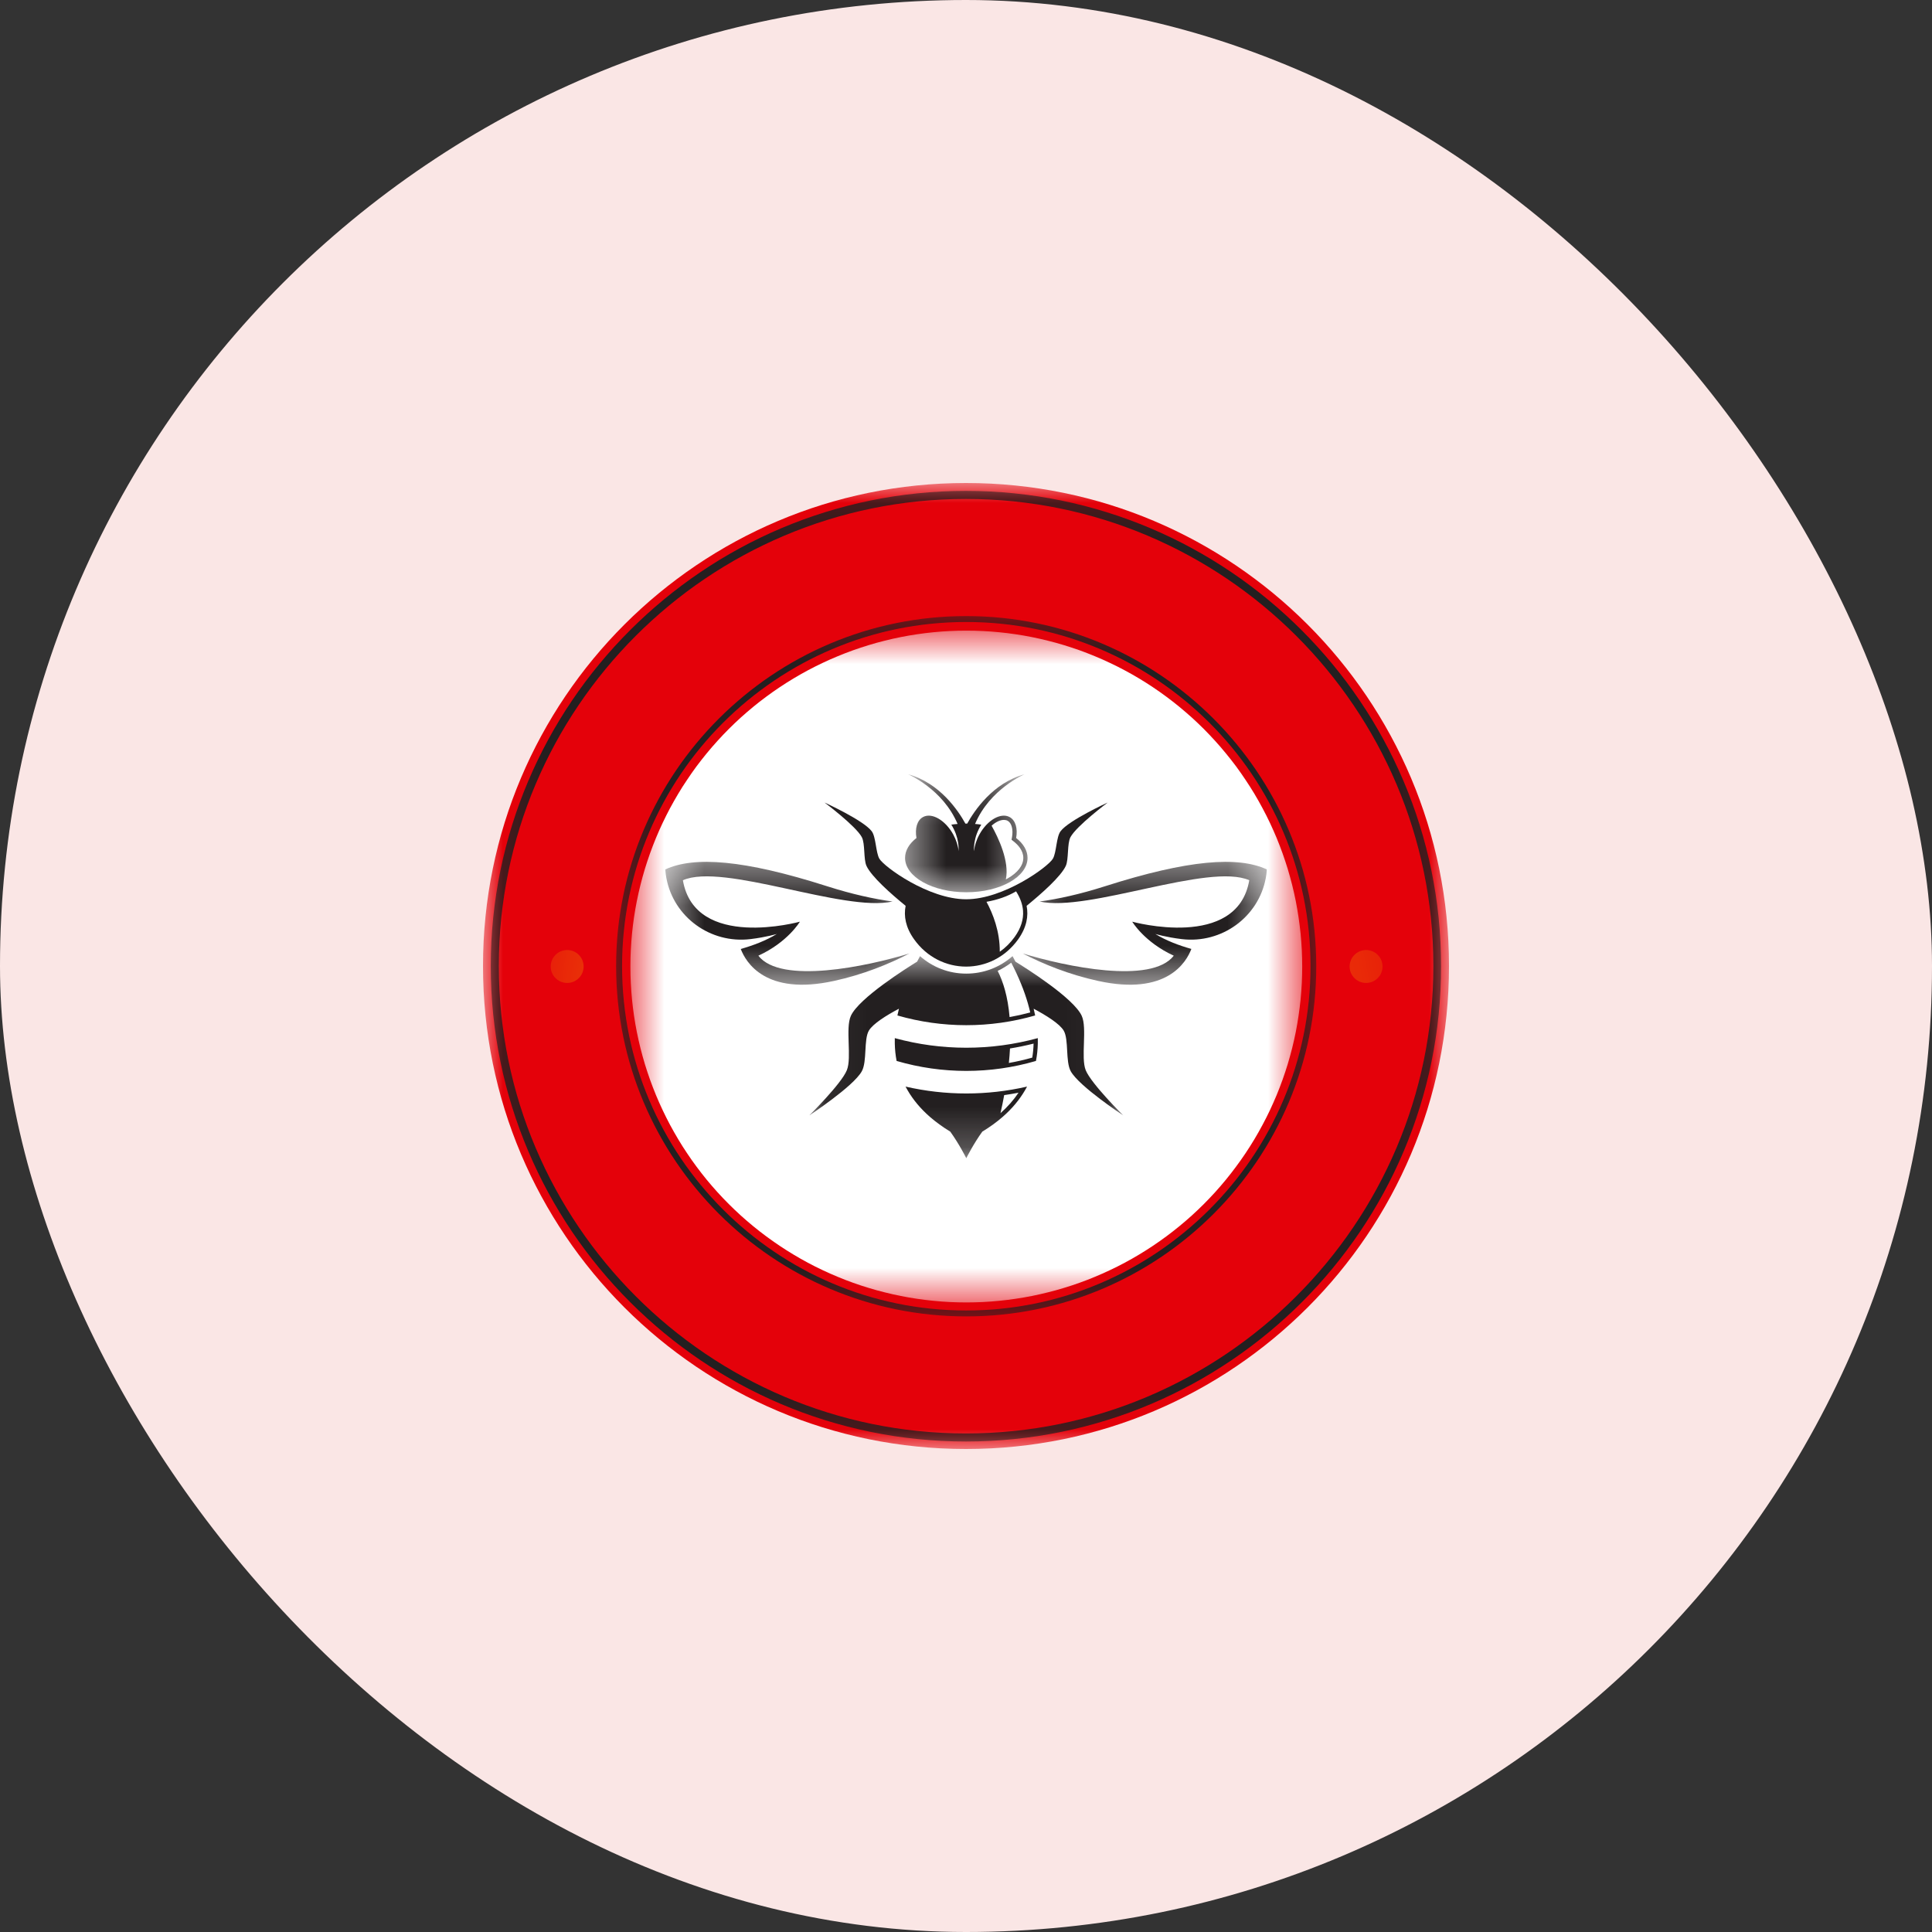
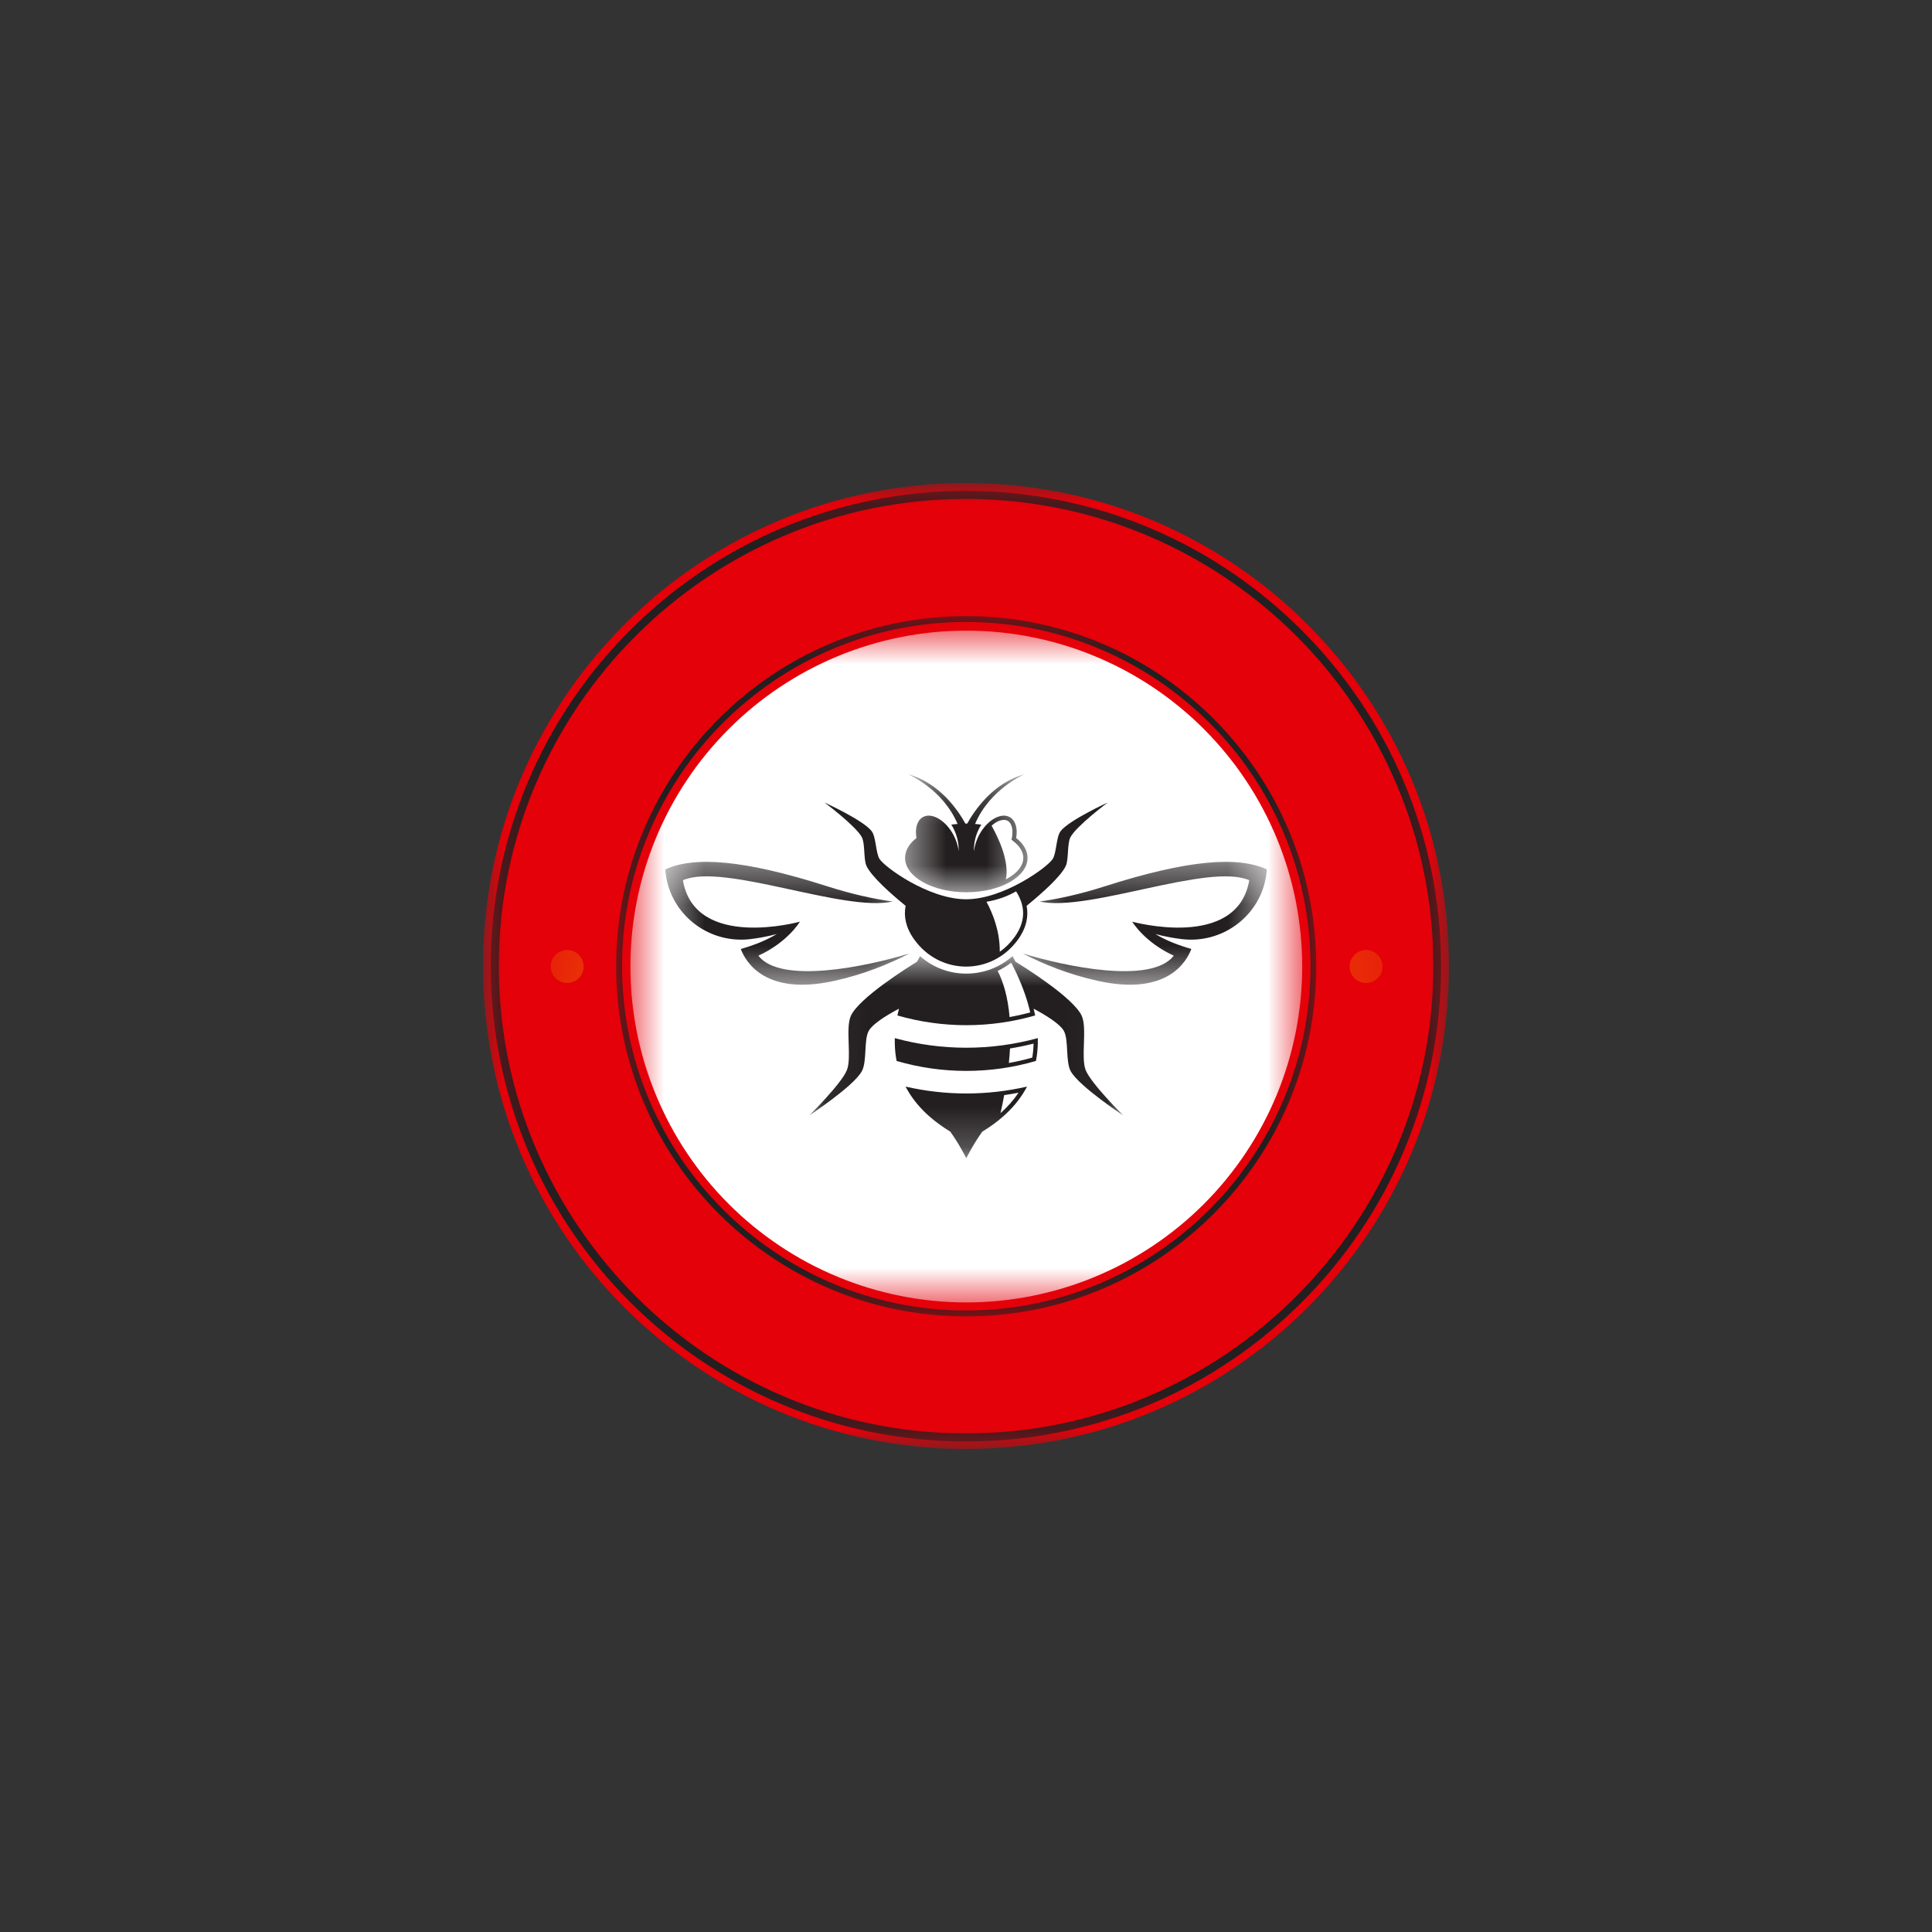
<svg xmlns="http://www.w3.org/2000/svg" width="48" height="48" viewBox="0 0 48 48" fill="none">
  <rect x="0" y="0" width="48" height="48" fill="#333333" stroke="none" />
-   <rect width="48" height="48" rx="24" fill="#FAE6E5" />
  <mask id="mask0_74_303" style="mask-type:luminance" maskUnits="userSpaceOnUse" x="12" y="12" width="24" height="24">
    <path d="M12 12H36V36H12V12Z" fill="white" />
  </mask>
  <g mask="url(#mask0_74_303)">
    <path d="M24 12C17.373 12 12 17.373 12 24C12 30.628 17.373 36 24 36C30.628 36 36 30.628 36 24C36 17.373 30.628 12 24 12Z" fill="#E4010A" />
  </g>
  <mask id="mask1_74_303" style="mask-type:luminance" maskUnits="userSpaceOnUse" x="12" y="12" width="24" height="24">
    <path d="M12.193 12.196H35.811V35.814H12.193V12.196Z" fill="white" />
  </mask>
  <g mask="url(#mask1_74_303)">
    <path d="M23.998 35.814C17.492 35.814 12.193 30.515 12.193 24.001C12.193 17.487 17.492 12.196 23.998 12.196C30.504 12.196 35.803 17.495 35.803 24.001C35.811 30.515 30.512 35.814 23.998 35.814ZM23.998 12.396C17.596 12.396 12.393 17.599 12.393 24.001C12.393 30.403 17.604 35.614 23.998 35.614C30.392 35.614 35.612 30.403 35.612 24.001C35.612 17.599 30.4 12.396 23.998 12.396Z" fill="#231F20" />
  </g>
  <mask id="mask2_74_303" style="mask-type:luminance" maskUnits="userSpaceOnUse" x="15" y="15" width="18" height="18">
    <path d="M15.307 15.306H32.707V32.706H15.307V15.306Z" fill="white" />
  </mask>
  <g mask="url(#mask2_74_303)">
    <path d="M24.005 32.706C19.212 32.706 15.307 28.802 15.307 24.003C15.307 19.204 19.212 15.306 24.005 15.306C28.798 15.306 32.702 19.21 32.702 24.003C32.707 28.802 28.803 32.706 24.005 32.706ZM24.005 15.453C19.288 15.453 15.455 19.287 15.455 24.003C15.455 28.72 19.294 32.559 24.005 32.559C28.715 32.559 32.56 28.72 32.56 24.003C32.56 19.287 28.721 15.453 24.005 15.453Z" fill="#231F20" />
  </g>
  <mask id="mask3_74_303" style="mask-type:luminance" maskUnits="userSpaceOnUse" x="33" y="23" width="2" height="2">
    <path d="M33.531 23.603H34.349V24.421H33.531V23.603Z" fill="white" />
  </mask>
  <g mask="url(#mask3_74_303)">
    <path d="M33.94 23.603C33.913 23.603 33.887 23.606 33.86 23.611C33.834 23.616 33.808 23.624 33.783 23.634C33.759 23.645 33.735 23.657 33.713 23.672C33.691 23.687 33.67 23.704 33.651 23.723C33.632 23.742 33.615 23.763 33.6 23.785C33.585 23.807 33.572 23.831 33.562 23.856C33.552 23.881 33.544 23.906 33.539 23.933C33.534 23.959 33.531 23.985 33.531 24.012C33.531 24.039 33.534 24.066 33.539 24.092C33.544 24.118 33.552 24.144 33.562 24.169C33.572 24.194 33.585 24.217 33.6 24.24C33.615 24.262 33.632 24.283 33.651 24.301C33.67 24.321 33.691 24.337 33.713 24.352C33.735 24.367 33.759 24.38 33.783 24.39C33.808 24.4 33.834 24.408 33.86 24.413C33.887 24.419 33.913 24.421 33.94 24.421C33.967 24.421 33.993 24.419 34.02 24.413C34.046 24.408 34.072 24.4 34.097 24.39C34.121 24.38 34.145 24.367 34.167 24.352C34.19 24.337 34.21 24.321 34.229 24.301C34.248 24.283 34.265 24.262 34.28 24.24C34.295 24.217 34.308 24.194 34.318 24.169C34.328 24.144 34.336 24.118 34.341 24.092C34.346 24.066 34.349 24.039 34.349 24.012C34.349 23.985 34.346 23.959 34.341 23.933C34.336 23.906 34.328 23.881 34.318 23.856C34.308 23.831 34.295 23.807 34.28 23.785C34.265 23.763 34.248 23.742 34.229 23.723C34.21 23.704 34.19 23.687 34.167 23.672C34.145 23.657 34.121 23.645 34.097 23.634C34.072 23.624 34.046 23.616 34.02 23.611C33.993 23.606 33.967 23.603 33.94 23.603Z" fill="#FFE600" />
  </g>
  <mask id="mask4_74_303" style="mask-type:luminance" maskUnits="userSpaceOnUse" x="13" y="23" width="2" height="2">
    <path d="M13.682 23.603H14.5V24.421H13.682V23.603Z" fill="white" />
  </mask>
  <g mask="url(#mask4_74_303)">
    <path d="M14.091 23.603C14.064 23.603 14.038 23.606 14.011 23.611C13.985 23.616 13.96 23.624 13.934 23.634C13.91 23.644 13.886 23.657 13.864 23.672C13.842 23.687 13.821 23.704 13.802 23.723C13.783 23.742 13.766 23.763 13.751 23.785C13.736 23.807 13.723 23.831 13.713 23.855C13.703 23.881 13.695 23.906 13.69 23.933C13.685 23.959 13.682 23.985 13.682 24.012C13.682 24.039 13.685 24.066 13.69 24.092C13.695 24.118 13.703 24.144 13.713 24.169C13.723 24.194 13.736 24.217 13.751 24.24C13.766 24.262 13.783 24.282 13.802 24.301C13.821 24.32 13.842 24.337 13.864 24.352C13.886 24.367 13.91 24.38 13.934 24.39C13.96 24.4 13.985 24.408 14.011 24.413C14.038 24.419 14.064 24.421 14.091 24.421C14.118 24.421 14.145 24.419 14.171 24.413C14.197 24.408 14.223 24.4 14.248 24.39C14.273 24.38 14.296 24.367 14.318 24.352C14.341 24.337 14.361 24.32 14.38 24.301C14.399 24.282 14.416 24.262 14.431 24.24C14.446 24.217 14.459 24.194 14.469 24.169C14.479 24.144 14.487 24.118 14.492 24.092C14.498 24.066 14.5 24.039 14.5 24.012C14.5 23.985 14.498 23.959 14.492 23.933C14.487 23.906 14.479 23.881 14.469 23.855C14.459 23.831 14.446 23.807 14.431 23.785C14.416 23.763 14.399 23.742 14.38 23.723C14.361 23.704 14.341 23.687 14.318 23.672C14.296 23.657 14.273 23.644 14.248 23.634C14.223 23.624 14.197 23.616 14.171 23.611C14.145 23.606 14.118 23.603 14.091 23.603Z" fill="#FFE600" />
  </g>
  <mask id="mask5_74_303" style="mask-type:luminance" maskUnits="userSpaceOnUse" x="15" y="15" width="18" height="18">
    <path d="M15.662 15.668H32.353V32.359H15.662V15.668Z" fill="white" />
  </mask>
  <g mask="url(#mask5_74_303)">
    <path d="M24.007 15.668C23.871 15.668 23.734 15.671 23.598 15.678C23.461 15.684 23.325 15.695 23.189 15.708C23.053 15.721 22.918 15.738 22.783 15.758C22.648 15.778 22.513 15.801 22.379 15.828C22.245 15.855 22.112 15.884 21.98 15.918C21.847 15.951 21.715 15.987 21.585 16.027C21.454 16.067 21.324 16.11 21.196 16.155C21.067 16.201 20.94 16.251 20.814 16.303C20.688 16.355 20.562 16.41 20.439 16.469C20.316 16.527 20.194 16.589 20.073 16.653C19.953 16.717 19.834 16.785 19.717 16.855C19.6 16.925 19.485 16.998 19.371 17.074C19.257 17.15 19.146 17.228 19.036 17.31C18.926 17.391 18.819 17.475 18.713 17.562C18.608 17.649 18.504 17.738 18.403 17.829C18.302 17.921 18.203 18.015 18.106 18.112C18.01 18.208 17.916 18.307 17.824 18.409C17.732 18.51 17.643 18.613 17.556 18.719C17.47 18.824 17.386 18.932 17.304 19.041C17.223 19.151 17.144 19.263 17.069 19.377C16.992 19.49 16.919 19.605 16.849 19.723C16.779 19.84 16.712 19.959 16.647 20.079C16.583 20.199 16.522 20.322 16.463 20.445C16.405 20.568 16.349 20.693 16.297 20.819C16.245 20.946 16.196 21.073 16.15 21.201C16.104 21.33 16.061 21.46 16.021 21.59C15.982 21.721 15.945 21.853 15.912 21.985C15.879 22.118 15.849 22.251 15.822 22.385C15.796 22.519 15.772 22.654 15.752 22.788C15.732 22.924 15.716 23.059 15.702 23.195C15.689 23.331 15.679 23.467 15.672 23.604C15.665 23.74 15.662 23.877 15.662 24.013C15.662 24.15 15.665 24.286 15.672 24.422C15.679 24.559 15.689 24.695 15.702 24.831C15.716 24.967 15.732 25.102 15.752 25.238C15.772 25.373 15.796 25.507 15.822 25.641C15.849 25.775 15.879 25.908 15.912 26.041C15.945 26.173 15.982 26.305 16.021 26.436C16.061 26.566 16.104 26.696 16.15 26.825C16.196 26.953 16.245 27.08 16.297 27.207C16.349 27.333 16.405 27.458 16.463 27.581C16.522 27.705 16.583 27.826 16.647 27.947C16.712 28.067 16.779 28.186 16.849 28.303C16.919 28.421 16.992 28.536 17.069 28.65C17.144 28.763 17.223 28.875 17.304 28.984C17.386 29.094 17.47 29.202 17.556 29.308C17.643 29.413 17.732 29.516 17.824 29.618C17.916 29.719 18.01 29.818 18.106 29.914C18.203 30.011 18.302 30.105 18.403 30.197C18.504 30.288 18.608 30.378 18.713 30.464C18.819 30.551 18.926 30.635 19.036 30.716C19.146 30.797 19.257 30.876 19.371 30.952C19.485 31.028 19.6 31.101 19.717 31.171C19.834 31.241 19.953 31.309 20.073 31.373C20.194 31.438 20.316 31.499 20.439 31.557C20.562 31.616 20.688 31.671 20.814 31.723C20.94 31.776 21.067 31.825 21.196 31.871C21.325 31.917 21.454 31.96 21.585 31.999C21.715 32.039 21.847 32.075 21.98 32.108C22.112 32.141 22.245 32.172 22.379 32.198C22.513 32.225 22.648 32.248 22.783 32.268C22.918 32.288 23.053 32.305 23.189 32.318C23.325 32.332 23.461 32.342 23.598 32.349C23.734 32.355 23.871 32.359 24.007 32.359C24.144 32.359 24.28 32.355 24.417 32.349C24.553 32.342 24.689 32.332 24.826 32.318C24.961 32.305 25.097 32.288 25.232 32.268C25.367 32.248 25.502 32.225 25.636 32.198C25.769 32.172 25.902 32.141 26.035 32.108C26.168 32.075 26.299 32.039 26.43 31.999C26.561 31.96 26.69 31.917 26.819 31.871C26.947 31.825 27.075 31.776 27.201 31.723C27.327 31.671 27.452 31.616 27.575 31.557C27.699 31.499 27.821 31.438 27.941 31.373C28.062 31.309 28.181 31.241 28.298 31.171C28.415 31.101 28.53 31.028 28.644 30.952C28.757 30.876 28.869 30.797 28.979 30.716C29.088 30.635 29.196 30.551 29.302 30.464C29.407 30.378 29.511 30.288 29.612 30.197C29.713 30.105 29.812 30.011 29.909 29.914C30.005 29.818 30.099 29.719 30.191 29.618C30.283 29.516 30.372 29.413 30.458 29.308C30.545 29.202 30.629 29.094 30.71 28.984C30.792 28.875 30.87 28.763 30.946 28.65C31.022 28.536 31.095 28.421 31.166 28.303C31.236 28.186 31.303 28.067 31.367 27.947C31.432 27.826 31.493 27.705 31.552 27.581C31.61 27.458 31.665 27.333 31.718 27.207C31.77 27.08 31.819 26.953 31.865 26.825C31.911 26.696 31.954 26.566 31.994 26.436C32.033 26.305 32.069 26.173 32.103 26.041C32.136 25.908 32.166 25.775 32.193 25.641C32.219 25.507 32.242 25.373 32.262 25.238C32.282 25.102 32.299 24.967 32.313 24.831C32.326 24.695 32.336 24.559 32.343 24.422C32.349 24.286 32.353 24.15 32.353 24.013C32.353 23.877 32.349 23.74 32.343 23.604C32.336 23.467 32.326 23.331 32.313 23.195C32.299 23.059 32.282 22.924 32.262 22.788C32.242 22.654 32.219 22.519 32.193 22.385C32.166 22.251 32.136 22.118 32.103 21.985C32.069 21.853 32.033 21.721 31.994 21.59C31.954 21.46 31.911 21.33 31.865 21.201C31.819 21.073 31.77 20.946 31.718 20.819C31.665 20.693 31.61 20.568 31.552 20.445C31.493 20.322 31.432 20.199 31.367 20.079C31.303 19.959 31.236 19.84 31.166 19.723C31.095 19.605 31.022 19.49 30.946 19.377C30.87 19.263 30.792 19.151 30.711 19.041C30.629 18.932 30.545 18.824 30.458 18.719C30.372 18.613 30.283 18.51 30.191 18.409C30.099 18.307 30.005 18.209 29.909 18.112C29.812 18.015 29.713 17.921 29.612 17.829C29.511 17.738 29.407 17.649 29.302 17.562C29.196 17.475 29.088 17.391 28.979 17.31C28.869 17.228 28.757 17.15 28.644 17.074C28.53 16.998 28.415 16.925 28.298 16.855C28.181 16.785 28.062 16.717 27.941 16.653C27.821 16.589 27.699 16.527 27.575 16.469C27.452 16.41 27.327 16.355 27.201 16.303C27.075 16.251 26.947 16.201 26.819 16.155C26.69 16.11 26.561 16.067 26.43 16.027C26.299 15.987 26.168 15.951 26.035 15.918C25.902 15.884 25.769 15.855 25.636 15.828C25.502 15.801 25.367 15.778 25.232 15.758C25.097 15.738 24.961 15.721 24.826 15.708C24.689 15.695 24.553 15.684 24.417 15.678C24.28 15.671 24.144 15.668 24.007 15.668Z" fill="white" />
  </g>
  <mask id="mask6_74_303" style="mask-type:luminance" maskUnits="userSpaceOnUse" x="25" y="21" width="7" height="4">
    <path d="M25.38 21.392H31.484V24.468H25.38V21.392Z" fill="white" />
  </mask>
  <g mask="url(#mask6_74_303)">
    <path d="M27.455 22.018C26.821 22.221 26.278 22.336 25.829 22.398C27.041 22.668 30.033 21.426 31.038 21.869C30.738 23.621 28.13 22.899 28.13 22.899C28.13 22.899 28.429 23.407 29.162 23.744C28.607 24.463 26.465 24.013 25.409 23.688C25.924 23.955 26.556 24.212 27.283 24.371C28.987 24.745 29.476 23.904 29.599 23.576C29.289 23.489 28.974 23.37 28.703 23.204C28.703 23.204 28.965 23.284 29.361 23.332C30.348 23.45 31.265 22.791 31.448 21.815C31.472 21.683 31.473 21.6 31.473 21.6C30.756 21.268 29.522 21.358 27.455 22.018Z" fill="#231F20" />
  </g>
  <mask id="mask7_74_303" style="mask-type:luminance" maskUnits="userSpaceOnUse" x="16" y="21" width="7" height="4">
    <path d="M16.526 21.392H22.641V24.468H16.526V21.392Z" fill="white" />
  </mask>
  <g mask="url(#mask7_74_303)">
    <path d="M20.548 22.018C21.182 22.221 21.726 22.336 22.175 22.398C20.963 22.668 17.97 21.426 16.966 21.869C17.265 23.621 19.873 22.899 19.873 22.899C19.873 22.899 19.575 23.407 18.841 23.744C19.396 24.463 21.538 24.013 22.595 23.688C22.08 23.955 21.448 24.212 20.72 24.371C19.017 24.745 18.528 23.904 18.404 23.577C18.714 23.489 19.029 23.37 19.3 23.204C19.3 23.204 19.039 23.284 18.642 23.332C17.656 23.45 16.738 22.791 16.556 21.815C16.532 21.683 16.53 21.6 16.53 21.6C17.247 21.268 18.482 21.358 20.548 22.018Z" fill="#231F20" />
  </g>
  <mask id="mask8_74_303" style="mask-type:luminance" maskUnits="userSpaceOnUse" x="20" y="23" width="8" height="6">
    <path d="M20.064 23.72H27.961V28.776H20.064V23.72Z" fill="white" />
  </mask>
  <g mask="url(#mask8_74_303)">
    <path d="M24.949 27.207C25.069 27.19 25.187 27.171 25.305 27.148C25.184 27.329 25.034 27.499 24.857 27.656C24.892 27.5 24.923 27.351 24.949 27.207ZM22.498 26.996C22.515 27.027 22.532 27.058 22.55 27.089C22.684 27.32 22.867 27.542 23.105 27.75C23.252 27.877 23.419 27.999 23.609 28.115C23.835 28.428 24.007 28.775 24.007 28.775C24.007 28.775 24.179 28.428 24.405 28.115C24.596 27.999 24.763 27.877 24.909 27.75C25.148 27.542 25.33 27.32 25.465 27.089C25.483 27.058 25.5 27.027 25.517 26.996C24.524 27.224 23.491 27.224 22.498 26.996ZM25.679 25.93C25.676 26.048 25.665 26.164 25.646 26.276C25.455 26.33 25.261 26.375 25.065 26.409C25.078 26.284 25.087 26.163 25.093 26.049C25.29 26.017 25.485 25.977 25.679 25.928V25.93ZM22.231 25.792C22.23 25.839 22.23 25.886 22.231 25.933C22.234 26.076 22.249 26.218 22.276 26.359C23.406 26.689 24.608 26.689 25.738 26.359C25.766 26.218 25.78 26.076 25.784 25.933C25.785 25.886 25.785 25.839 25.784 25.792C24.621 26.11 23.393 26.11 22.231 25.792ZM25.083 25.269C25.039 24.754 24.921 24.384 24.787 24.121C24.905 24.065 25.018 23.997 25.124 23.917C25.216 24.094 25.298 24.27 25.367 24.44C25.435 24.606 25.492 24.771 25.538 24.93C25.559 25.005 25.579 25.08 25.596 25.154C25.426 25.2 25.256 25.238 25.083 25.269ZM26.974 26.588C26.848 26.274 27.016 25.545 26.875 25.237C26.671 24.793 25.468 24.039 25.229 23.892C25.205 23.846 25.181 23.8 25.156 23.755C24.838 24.035 24.436 24.189 24.007 24.189C23.578 24.189 23.176 24.035 22.858 23.755C22.834 23.8 22.809 23.846 22.785 23.892C22.546 24.039 21.344 24.793 21.14 25.237C20.998 25.545 21.167 26.274 21.04 26.588C20.904 26.927 20.107 27.712 20.107 27.712C20.107 27.712 21.201 26.994 21.411 26.616C21.547 26.371 21.456 25.826 21.587 25.605C21.688 25.435 22.02 25.227 22.334 25.061C22.32 25.116 22.307 25.172 22.296 25.229C23.414 25.551 24.601 25.551 25.718 25.229C25.707 25.172 25.695 25.116 25.681 25.061C25.994 25.228 26.326 25.435 26.427 25.605C26.558 25.826 26.467 26.371 26.603 26.616C26.814 26.994 27.907 27.712 27.907 27.712C27.907 27.712 27.111 26.927 26.974 26.588Z" fill="#231F20" />
  </g>
  <mask id="mask9_74_303" style="mask-type:luminance" maskUnits="userSpaceOnUse" x="22" y="19" width="4" height="4">
    <path d="M22.474 19.238H25.549V22.223H22.474V19.238Z" fill="white" />
  </mask>
  <g mask="url(#mask9_74_303)">
    <path d="M25.032 21.826C25.018 21.834 25.004 21.841 24.99 21.849C25.084 21.402 24.806 20.817 24.636 20.514C24.737 20.424 24.846 20.37 24.942 20.37C24.976 20.37 25.007 20.377 25.035 20.392C25.134 20.447 25.177 20.608 25.143 20.802L25.132 20.863L25.181 20.902C25.292 20.989 25.424 21.131 25.424 21.314C25.424 21.503 25.285 21.684 25.032 21.826ZM25.246 20.82C25.288 20.586 25.233 20.382 25.085 20.3C24.868 20.18 24.531 20.373 24.334 20.731C24.256 20.872 24.212 21.017 24.199 21.148C24.191 21.016 24.213 20.866 24.268 20.715C24.299 20.632 24.337 20.556 24.38 20.488C24.329 20.48 24.277 20.475 24.225 20.471C24.591 19.601 25.456 19.236 25.456 19.236C24.668 19.45 24.205 20.145 24.03 20.462C24.023 20.462 24.015 20.462 24.008 20.462C24 20.462 23.992 20.462 23.985 20.462C23.811 20.145 23.348 19.45 22.56 19.236C22.56 19.236 23.424 19.601 23.791 20.471C23.738 20.475 23.686 20.48 23.635 20.488C23.678 20.556 23.716 20.632 23.747 20.715C23.802 20.866 23.824 21.016 23.816 21.148C23.804 21.017 23.759 20.872 23.682 20.731C23.484 20.373 23.147 20.18 22.93 20.3C22.783 20.382 22.728 20.586 22.769 20.82C22.591 20.959 22.486 21.13 22.486 21.314C22.486 21.786 23.167 22.168 24.008 22.168C24.848 22.168 25.529 21.786 25.529 21.314C25.529 21.13 25.424 20.959 25.246 20.82Z" fill="#231F20" />
  </g>
  <path d="M25.211 23.275C25.106 23.422 24.98 23.547 24.839 23.646C24.843 23.139 24.669 22.701 24.509 22.405C24.784 22.357 25.035 22.269 25.244 22.145C25.347 22.307 25.405 22.468 25.417 22.627C25.433 22.842 25.364 23.06 25.211 23.275ZM26.35 20.651C26.242 20.792 26.249 21.182 26.158 21.335C26.04 21.536 24.938 22.342 24.003 22.342C23.069 22.342 21.966 21.536 21.848 21.335C21.758 21.182 21.764 20.792 21.657 20.651C21.45 20.378 20.486 19.939 20.486 19.939C20.486 19.939 21.262 20.52 21.411 20.798C21.497 20.958 21.451 21.35 21.528 21.514C21.651 21.778 22.126 22.2 22.5 22.505C22.45 22.76 22.499 23.04 22.71 23.336C23.033 23.789 23.518 24.015 24.003 24.015C24.488 24.015 24.973 23.789 25.297 23.336C25.507 23.04 25.556 22.76 25.506 22.505C25.88 22.2 26.356 21.778 26.479 21.514C26.555 21.35 26.51 20.958 26.596 20.798C26.745 20.52 27.52 19.939 27.52 19.939C27.52 19.939 26.557 20.378 26.35 20.651Z" fill="#231F20" />
</svg>